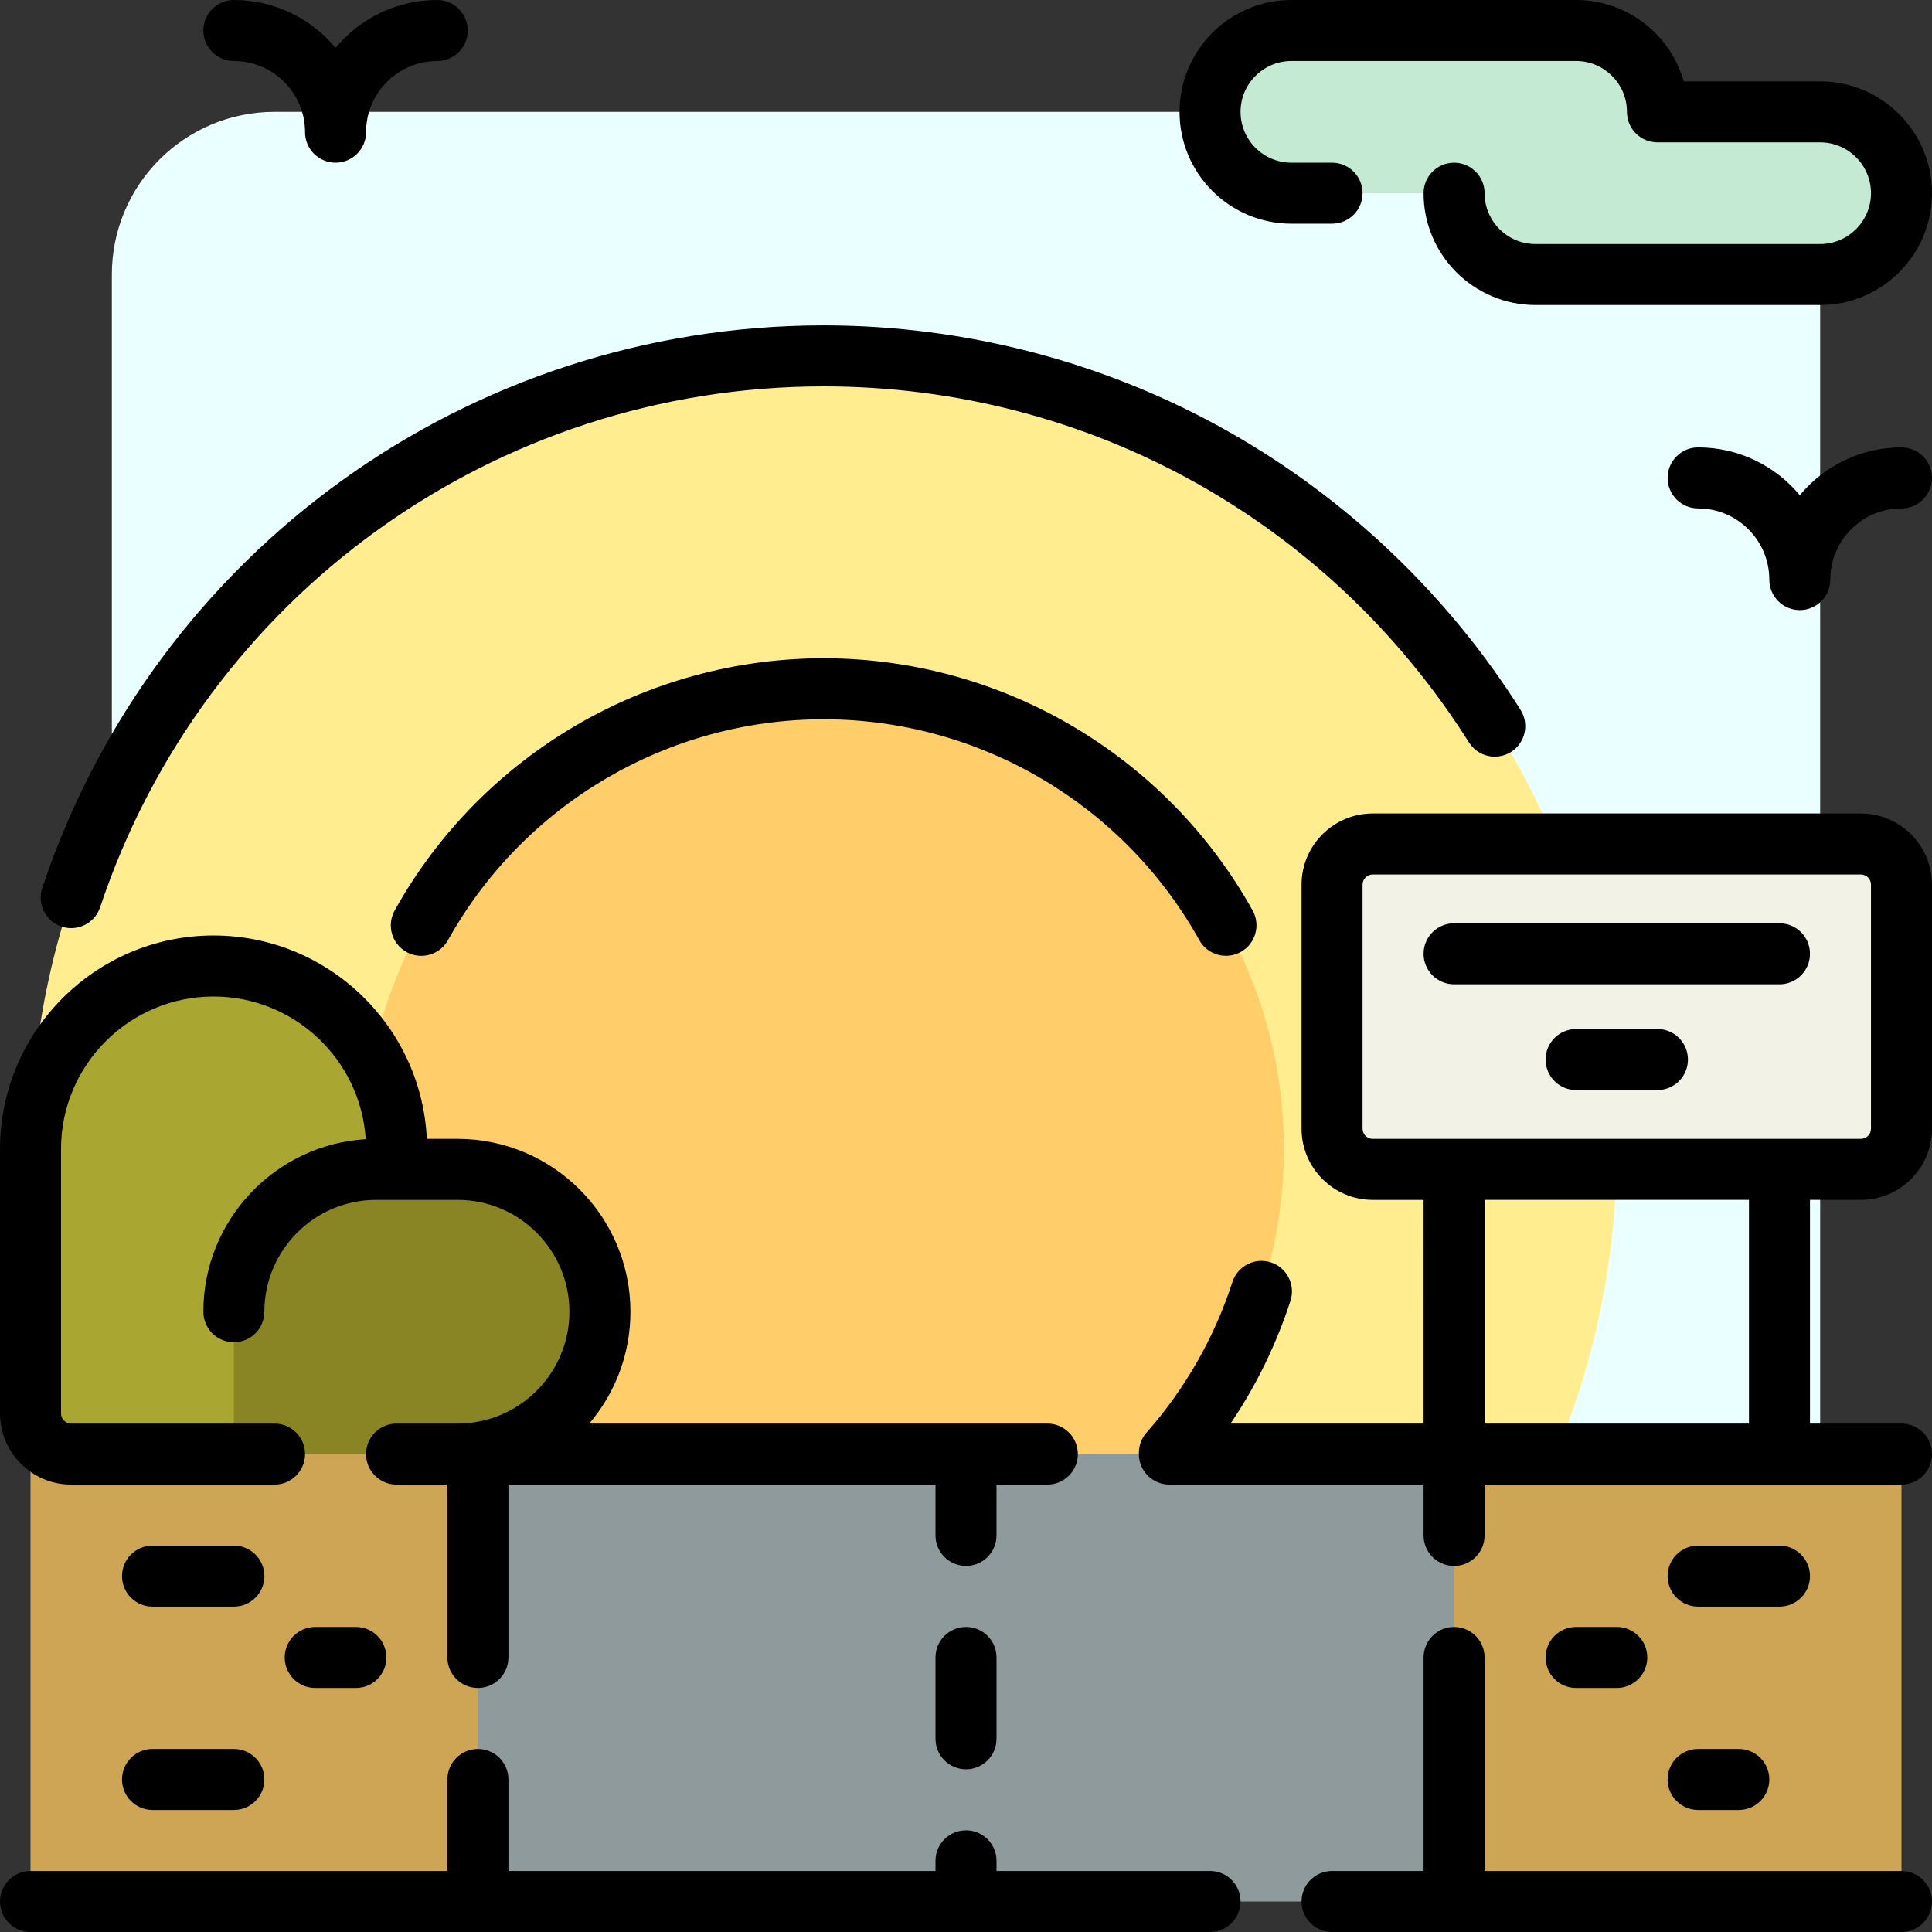
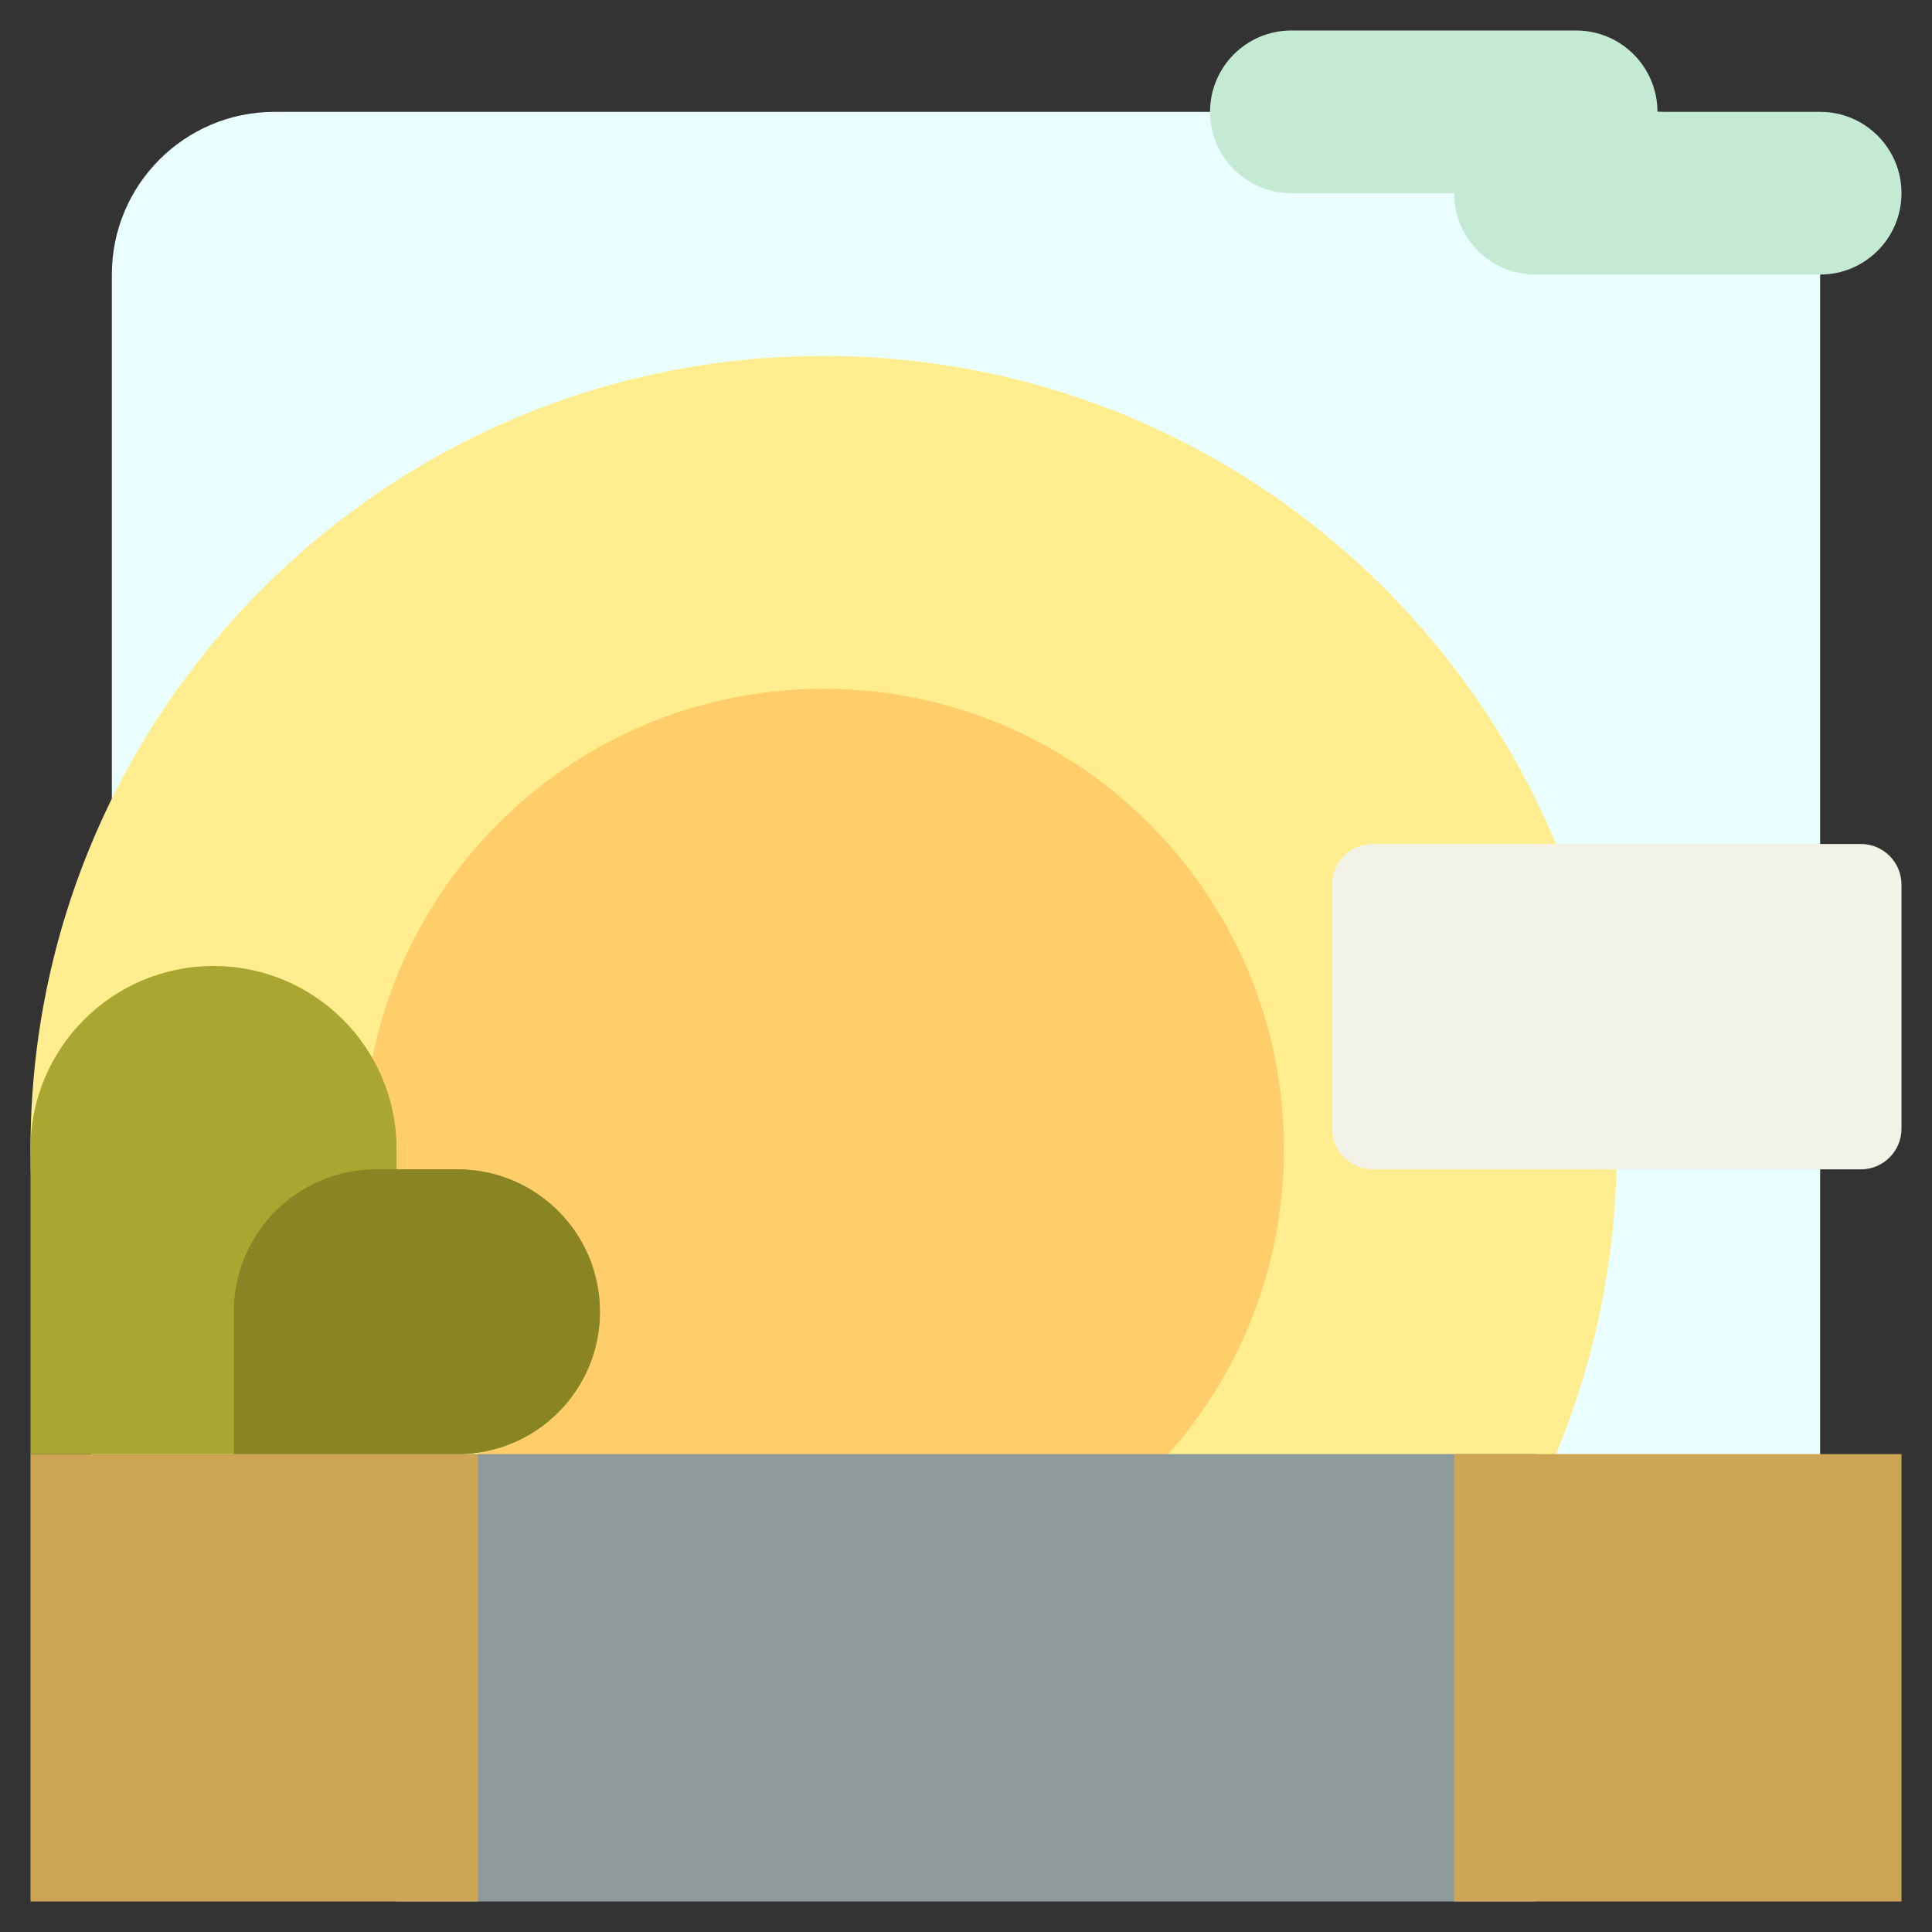
<svg xmlns="http://www.w3.org/2000/svg" height="800px" width="800px" version="1.1" id="Layer_1" viewBox="0 0 512 512" xml:space="preserve">
  <rect x="0" y="0" width="512" height="512" fill="#333333" stroke="none" />
  <path style="fill:#EAFFFF;" d="M439.242,482.358H72.758c-23.812,0-43.116-19.304-43.116-43.116V72.758  c0-23.812,19.304-43.116,43.116-43.116h366.484c23.812,0,43.116,19.304,43.116,43.116v366.484  C482.358,463.054,463.054,482.358,439.242,482.358z" />
  <path style="fill:#FFED8F;" d="M56.958,439.242C26.454,402.76,8.084,355.781,8.084,304.505  c0-116.085,94.105-210.189,210.189-210.189s210.189,94.105,210.189,210.189c0,51.275-18.369,98.254-48.874,134.737H56.958z" />
  <path style="fill:#FFCD69;" d="M340.246,304.505c0,67.363-54.609,121.972-121.972,121.972S96.301,371.868,96.301,304.505  s54.609-121.972,121.972-121.972S340.246,237.142,340.246,304.505z" />
  <path style="fill:#C5EAD4;" d="M503.916,51.2L503.916,51.2c0,11.906-9.651,21.558-21.558,21.558h-75.453  c-11.906,0-21.558-9.651-21.558-21.558h-43.116c-11.906,0-21.558-9.651-21.558-21.558l0,0c0-11.906,9.651-21.558,21.558-21.558  h75.453c11.906,0,21.558,9.651,21.558,21.558l0,0h43.116C494.264,29.642,503.916,39.294,503.916,51.2z" />
  <path style="fill:#8E9A9B;" d="M406.905,503.916H105.095V385.347h301.811V503.916z" />
  <path style="fill:#F2F2E7;" d="M363.789,223.663h129.347c5.953,0,10.779,4.826,10.779,10.779v64.674  c0,5.953-4.826,10.779-10.779,10.779H363.789c-5.953,0-10.779-4.826-10.779-10.779v-64.674  C353.01,228.489,357.836,223.663,363.789,223.663z" />
  <path style="fill:#CEA455;" d="M8.084,385.347h118.568v118.568H8.084V385.347z M385.347,385.347v118.568h118.568V385.347H385.347z" />
  <path style="fill:#A9A632;" d="M158.989,347.621L158.989,347.621c0,20.836-16.891,37.726-37.726,37.726h-16.168H8.084v-37.726  v-43.116C8.084,277.716,29.801,256,56.589,256l0,0c26.789,0,48.505,21.716,48.505,48.505v5.389h16.168  C142.099,309.895,158.989,326.785,158.989,347.621z" />
  <path style="fill:#898424;" d="M158.989,347.621L158.989,347.621c0,20.836-16.891,37.726-37.726,37.726H61.979v-37.726  c0-20.836,16.891-37.726,37.726-37.726h21.558C142.099,309.895,158.989,326.785,158.989,347.621z" />
-   <path d="M264.084,439.242V460.8c0,4.465-3.618,8.084-8.084,8.084c-4.465,0-8.084-3.62-8.084-8.084v-21.558  c0-4.465,3.62-8.084,8.084-8.084C260.466,431.158,264.084,434.777,264.084,439.242z M83.537,431.158  c-4.465,0-8.084,3.62-8.084,8.084c0,4.465,3.62,8.084,8.084,8.084h10.779c4.465,0,8.084-3.62,8.084-8.084  c0-4.465-3.62-8.084-8.084-8.084H83.537z M61.979,409.6H40.421c-4.465,0-8.084,3.62-8.084,8.084c0,4.465,3.62,8.084,8.084,8.084  h21.558c4.465,0,8.084-3.62,8.084-8.084C70.063,413.22,66.444,409.6,61.979,409.6z M18.863,393.432h53.895  c4.465,0,8.084-3.62,8.084-8.084s-3.62-8.084-8.084-8.084H18.863c-1.485,0-2.695-1.209-2.695-2.695v-70.063  c0-22.289,18.132-40.421,40.421-40.421c21.41,0,38.986,16.733,40.338,37.809c-23.971,1.441-43.033,21.401-43.033,45.728  c0,4.465,3.62,8.084,8.084,8.084s8.084-3.62,8.084-8.084c0-16.345,13.297-29.642,29.642-29.642h21.558  c16.345,0,29.642,13.297,29.642,29.642c0,16.345-13.297,29.642-29.642,29.642h-16.168c-4.465,0-8.084,3.62-8.084,8.084  s3.62,8.084,8.084,8.084h13.474v45.811c0,4.465,3.62,8.084,8.084,8.084s8.084-3.62,8.084-8.084v-45.811h113.179v13.474  c0,4.465,3.62,8.084,8.084,8.084c4.466,0,8.084-3.62,8.084-8.084v-13.474h13.474c4.466,0,8.084-3.62,8.084-8.084  s-3.618-8.084-8.084-8.084H156.164c6.802-7.995,10.909-18.347,10.909-29.642c0-25.26-20.55-45.811-45.811-45.811h-8.148  c-1.411-29.958-26.225-53.895-56.526-53.895C25.385,247.916,0,273.301,0,304.505v70.063C0,384.969,8.463,393.432,18.863,393.432z   M218.274,174.449c-47.15,0-90.71,25.611-113.683,66.837c-2.173,3.901-0.773,8.824,3.127,10.998  c1.246,0.694,2.597,1.024,3.928,1.024c2.837,0,5.59-1.496,7.07-4.151c20.12-36.108,58.269-58.539,99.559-58.539  c41.288,0,79.435,22.429,99.555,58.533c2.174,3.9,7.096,5.299,10.998,3.126c3.9-2.174,5.299-7.097,3.126-10.997  C308.98,200.057,265.42,174.449,218.274,174.449z M61.979,463.495H40.421c-4.465,0-8.084,3.62-8.084,8.084s3.62,8.084,8.084,8.084  h21.558c4.465,0,8.084-3.62,8.084-8.084S66.444,463.495,61.979,463.495z M61.979,16.168c10.401,0,18.863,8.463,18.863,18.863  c0,4.465,3.62,8.084,8.084,8.084s8.084-3.62,8.084-8.084c0-10.401,8.463-18.863,18.863-18.863c4.465,0,8.084-3.62,8.084-8.084  S120.338,0,115.874,0c-10.823,0-20.517,4.935-26.947,12.671C82.496,4.935,72.802,0,61.979,0c-4.465,0-8.084,3.62-8.084,8.084  S57.514,16.168,61.979,16.168z M342.232,59.284h10.779c4.466,0,8.084-3.62,8.084-8.084s-3.618-8.084-8.084-8.084h-10.779  c-7.43,0-13.474-6.044-13.474-13.474s6.044-13.474,13.474-13.474h75.453c7.43,0,13.474,6.044,13.474,13.474  c0,4.465,3.618,8.084,8.084,8.084h43.116c7.43,0,13.474,6.044,13.474,13.474s-6.044,13.474-13.474,13.474h-75.453  c-7.43,0-13.474-6.044-13.474-13.474c0-4.465-3.618-8.084-8.084-8.084s-8.084,3.62-8.084,8.084  c0,16.345,13.298,29.642,29.642,29.642h75.453C498.702,80.842,512,67.545,512,51.2s-13.298-29.642-29.642-29.642h-36.152  C442.678,9.13,431.227,0,417.684,0h-75.453c-16.344,0-29.642,13.297-29.642,29.642S325.887,59.284,342.232,59.284z M16.302,245.548  c0.85,0.283,1.713,0.418,2.562,0.418c3.384,0,6.536-2.141,7.667-5.525C54.104,157.874,131.16,102.4,218.274,102.4  c69.78,0,133.713,35.273,171.018,94.355c2.384,3.775,7.38,4.902,11.152,2.519c3.776-2.384,4.903-7.377,2.52-11.152  c-19.318-30.594-46.177-56.148-77.673-73.898c-32.493-18.312-69.499-27.992-107.017-27.992c-94.08,0-177.299,59.914-207.079,149.088  C9.781,239.555,12.067,244.133,16.302,245.548z M512,234.442v64.674c0,10.401-8.463,18.863-18.863,18.863h-13.474v59.284h24.253  c4.466,0,8.084,3.62,8.084,8.084s-3.618,8.084-8.084,8.084H393.432v13.474c0,4.465-3.618,8.084-8.084,8.084s-8.084-3.62-8.084-8.084  v-13.474h-67.368c-2.148,0-4.208-0.855-5.726-2.377c-1.517-1.522-2.366-3.585-2.358-5.733l0.001-0.324  c0.007-1.956,0.722-3.844,2.014-5.313c10.318-11.732,17.985-25.173,22.787-39.951c1.381-4.247,5.948-6.571,10.186-5.19  c4.246,1.38,6.571,5.94,5.19,10.187c-3.775,11.615-9.096,22.506-15.885,32.534h51.16V317.98h-13.474  c-10.401,0-18.863-8.463-18.863-18.863v-64.674c0-10.401,8.463-18.863,18.863-18.863h129.347  C503.537,215.579,512,224.041,512,234.442z M463.495,317.979h-70.063v59.284h70.063V317.979z M495.832,234.442  c0-1.485-1.208-2.695-2.695-2.695H363.789c-1.486,0-2.695,1.209-2.695,2.695v64.674c0,1.485,1.208,2.695,2.695,2.695h129.347  c1.486,0,2.695-1.209,2.695-2.695V234.442z M450.021,425.768h21.558c4.466,0,8.084-3.62,8.084-8.084  c0-4.465-3.618-8.084-8.084-8.084h-21.558c-4.466,0-8.084,3.62-8.084,8.084C441.937,422.149,445.555,425.768,450.021,425.768z   M471.579,244.682h-86.232c-4.466,0-8.084,3.62-8.084,8.084s3.618,8.084,8.084,8.084h86.232c4.466,0,8.084-3.62,8.084-8.084  S476.045,244.682,471.579,244.682z M439.242,272.707h-21.558c-4.466,0-8.084,3.62-8.084,8.084s3.618,8.084,8.084,8.084h21.558  c4.466,0,8.084-3.62,8.084-8.084S443.708,272.707,439.242,272.707z M320.674,495.832h-56.589v-2.695  c0-4.465-3.618-8.084-8.084-8.084c-4.465,0-8.084,3.62-8.084,8.084v2.695H134.737v-24.253c0-4.465-3.62-8.084-8.084-8.084  s-8.084,3.62-8.084,8.084v24.253H8.084c-4.465,0-8.084,3.62-8.084,8.084S3.62,512,8.084,512h312.589c4.466,0,8.084-3.62,8.084-8.084  S325.139,495.832,320.674,495.832z M503.916,118.568c-10.823,0-20.517,4.935-26.947,12.671  c-6.431-7.736-16.124-12.671-26.947-12.671c-4.466,0-8.084,3.62-8.084,8.084s3.618,8.084,8.084,8.084  c10.401,0,18.863,8.463,18.863,18.863c0,4.465,3.618,8.084,8.084,8.084c4.466,0,8.084-3.62,8.084-8.084  c0-10.401,8.463-18.863,18.863-18.863c4.466,0,8.084-3.62,8.084-8.084S508.382,118.568,503.916,118.568z M503.916,495.832H393.432  v-56.589c0-4.465-3.618-8.084-8.084-8.084s-8.084,3.62-8.084,8.084v56.589H353.01c-4.466,0-8.084,3.62-8.084,8.084  S348.545,512,353.01,512h150.905c4.466,0,8.084-3.62,8.084-8.084S508.382,495.832,503.916,495.832z M428.463,447.326  c4.466,0,8.084-3.62,8.084-8.084c0-4.465-3.618-8.084-8.084-8.084h-10.779c-4.466,0-8.084,3.62-8.084,8.084  c0,4.465,3.618,8.084,8.084,8.084H428.463z M450.021,479.663H460.8c4.466,0,8.084-3.62,8.084-8.084s-3.618-8.084-8.084-8.084  h-10.779c-4.466,0-8.084,3.62-8.084,8.084S445.555,479.663,450.021,479.663z" />
</svg>